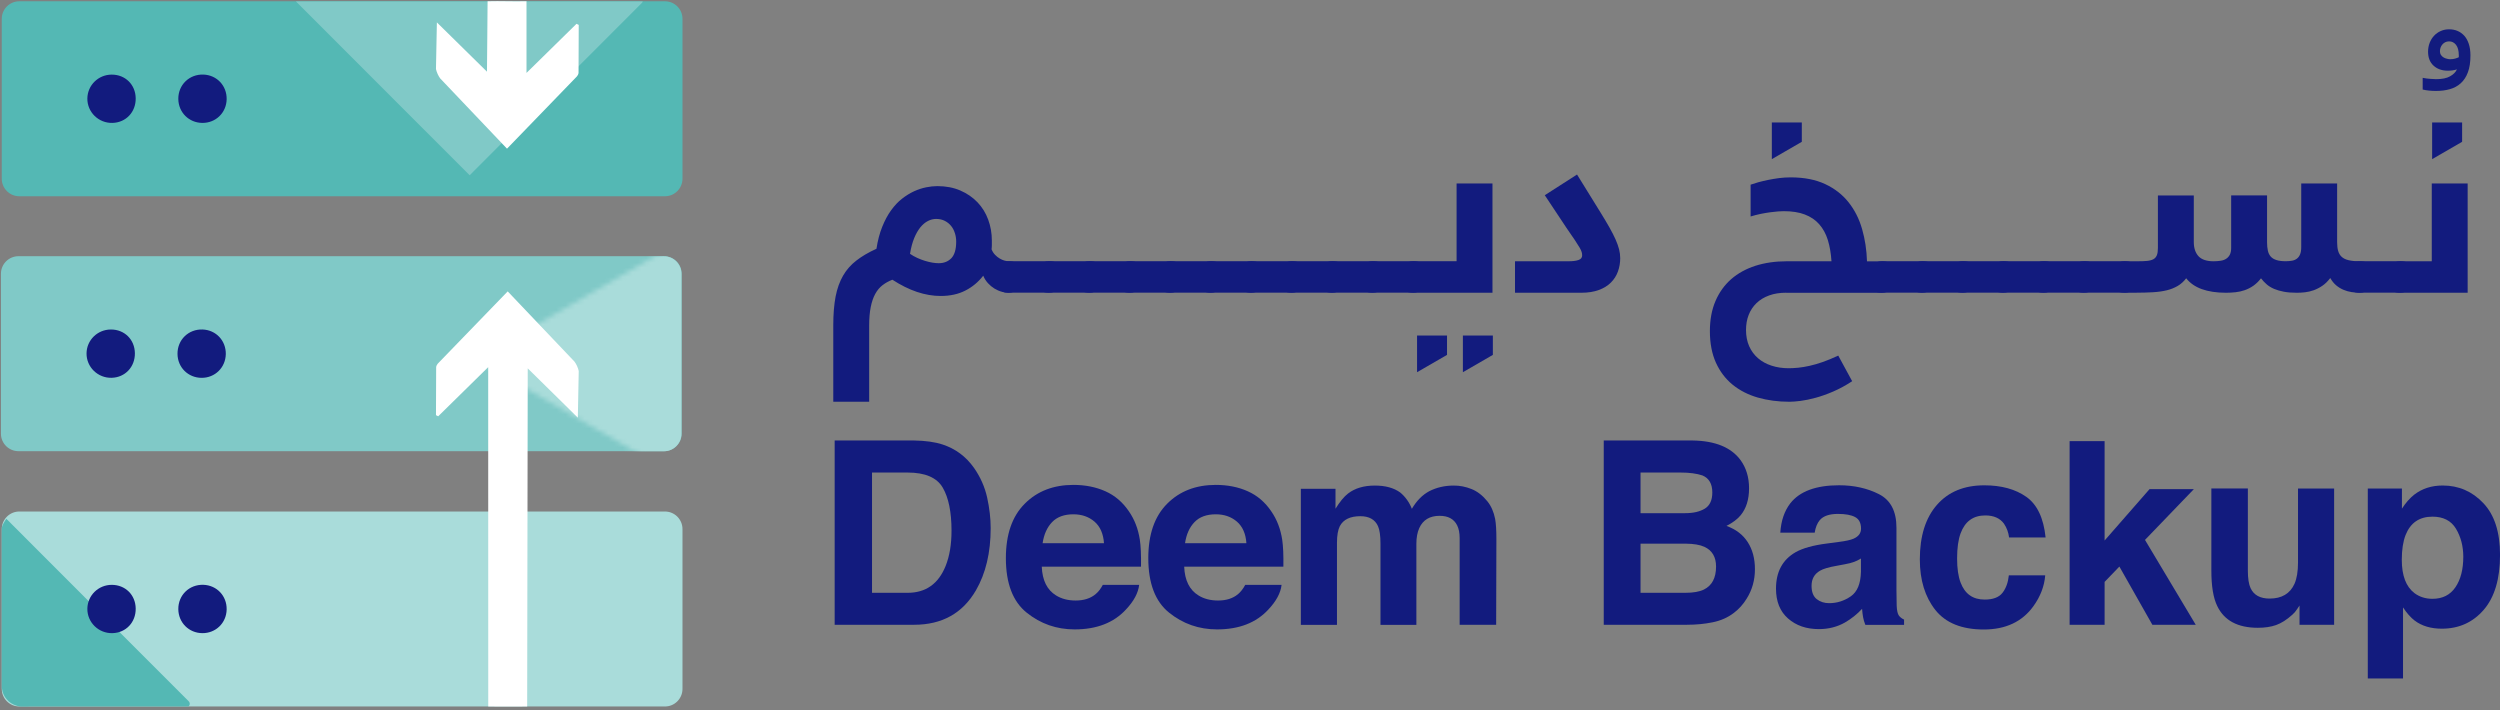
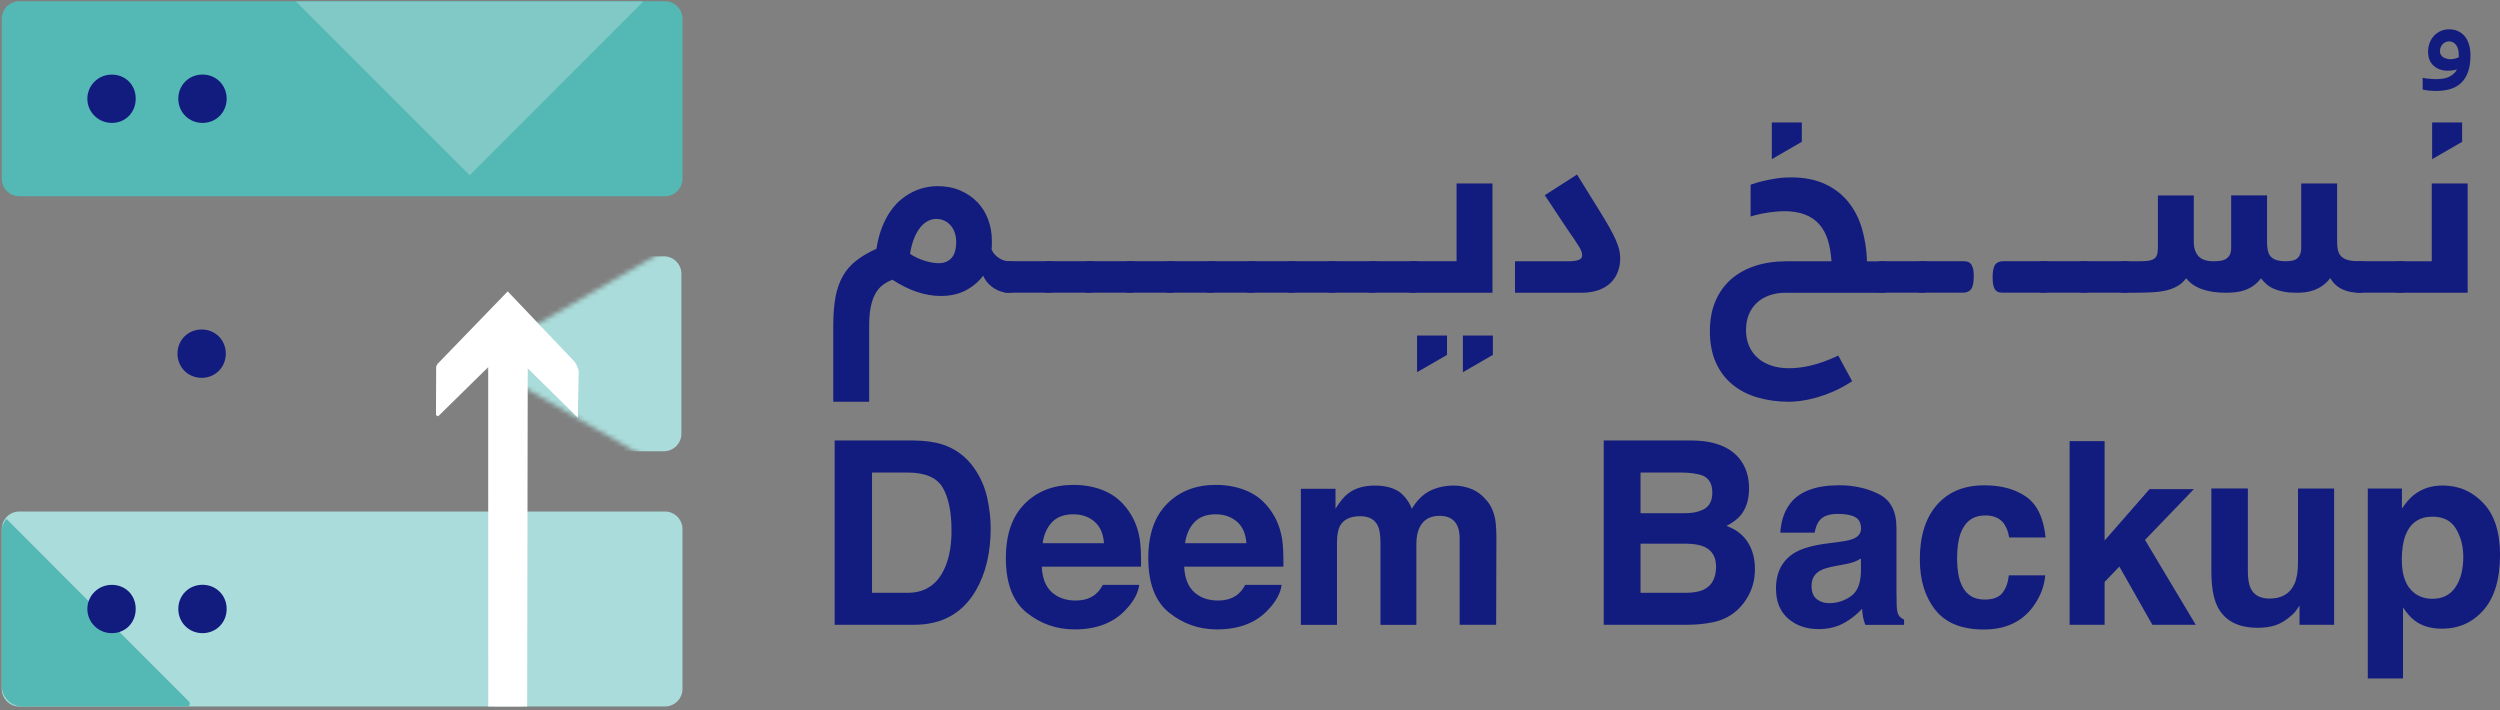
<svg xmlns="http://www.w3.org/2000/svg" viewBox="0 0 528 150" fill="none">
  <rect x="0" y="0" width="528" height="150" fill="#808080" stroke="none" />
  <path d="M209.418 52.649C209.598 53.109 209.848 53.499 210.158 53.819C210.468 54.139 210.798 54.399 211.138 54.599C211.478 54.799 211.818 54.949 212.158 55.039C212.498 55.129 212.788 55.179 213.018 55.179C213.328 55.179 213.628 55.209 213.898 55.259C214.178 55.319 214.408 55.449 214.618 55.659C214.818 55.869 214.978 56.189 215.098 56.609C215.218 57.029 215.278 57.609 215.278 58.339C215.278 59.659 215.098 60.569 214.738 61.069C214.378 61.569 213.808 61.829 213.018 61.829C212.558 61.829 212.068 61.759 211.548 61.609C211.028 61.469 210.518 61.239 210.018 60.939C209.528 60.639 209.068 60.259 208.658 59.809C208.248 59.359 207.908 58.829 207.658 58.229C206.618 59.569 205.358 60.619 203.878 61.369C202.398 62.129 200.668 62.509 198.668 62.509C195.388 62.509 191.998 61.369 188.478 59.079C187.708 59.369 187.018 59.749 186.408 60.219C185.788 60.689 185.278 61.299 184.858 62.059C184.438 62.819 184.118 63.749 183.898 64.849C183.678 65.949 183.568 67.269 183.568 68.809V84.849H175.988V68.689C175.988 66.349 176.158 64.329 176.478 62.629C176.808 60.939 177.338 59.469 178.058 58.219C178.778 56.969 179.728 55.899 180.888 55.009C182.048 54.109 183.458 53.289 185.108 52.539C185.378 50.779 185.788 49.229 186.328 47.899C186.868 46.559 187.488 45.399 188.198 44.419C188.908 43.439 189.668 42.619 190.508 41.969C191.338 41.319 192.188 40.799 193.048 40.399C193.908 40.009 194.758 39.729 195.608 39.559C196.448 39.389 197.238 39.309 197.968 39.309C199.778 39.309 201.398 39.619 202.828 40.239C204.258 40.859 205.468 41.699 206.458 42.739C207.448 43.779 208.198 44.999 208.708 46.389C209.218 47.779 209.478 49.249 209.478 50.789V51.719C209.478 52.049 209.458 52.359 209.418 52.649ZM201.948 51.029C201.948 50.409 201.858 49.809 201.668 49.229C201.488 48.649 201.218 48.139 200.858 47.699C200.498 47.259 200.058 46.909 199.528 46.639C198.998 46.369 198.388 46.239 197.718 46.239C197.128 46.239 196.558 46.379 195.988 46.669C195.418 46.959 194.888 47.399 194.398 47.989C193.908 48.589 193.468 49.349 193.078 50.289C192.698 51.219 192.398 52.329 192.198 53.609C192.678 53.939 193.188 54.229 193.738 54.479C194.288 54.729 194.828 54.929 195.378 55.099C195.918 55.259 196.438 55.389 196.928 55.469C197.418 55.549 197.858 55.589 198.248 55.589C199.348 55.589 200.238 55.239 200.928 54.529C201.598 53.829 201.948 52.659 201.948 51.029Z" fill="#121B7E" />
  <path d="M213.02 61.818C212.71 61.818 212.42 61.788 212.14 61.738C211.87 61.688 211.63 61.548 211.43 61.338C211.23 61.128 211.07 60.808 210.95 60.378C210.83 59.948 210.77 59.358 210.77 58.608C210.77 57.288 210.95 56.388 211.31 55.898C211.67 55.418 212.24 55.168 213.03 55.168H221.57C221.88 55.168 222.17 55.198 222.45 55.248C222.72 55.298 222.97 55.438 223.18 55.648C223.39 55.858 223.56 56.178 223.69 56.598C223.82 57.018 223.88 57.598 223.88 58.328C223.88 59.648 223.7 60.558 223.33 61.058C222.96 61.558 222.38 61.818 221.57 61.818H213.02Z" fill="#121B7E" />
  <path d="M221.559 61.818C221.249 61.818 220.959 61.788 220.679 61.738C220.409 61.688 220.169 61.548 219.969 61.338C219.769 61.128 219.609 60.808 219.489 60.378C219.369 59.948 219.309 59.358 219.309 58.608C219.309 57.288 219.489 56.388 219.849 55.898C220.209 55.418 220.779 55.168 221.569 55.168H230.109C230.419 55.168 230.709 55.198 230.989 55.248C231.259 55.298 231.509 55.438 231.719 55.648C231.929 55.858 232.099 56.178 232.229 56.598C232.359 57.018 232.419 57.598 232.419 58.328C232.419 59.648 232.239 60.558 231.869 61.058C231.499 61.558 230.919 61.818 230.109 61.818H221.559Z" fill="#121B7E" />
  <path d="M230.112 61.818C229.802 61.818 229.502 61.788 229.232 61.738C228.952 61.688 228.722 61.548 228.512 61.338C228.312 61.128 228.152 60.808 228.032 60.378C227.912 59.948 227.852 59.358 227.852 58.608C227.852 57.288 228.032 56.388 228.382 55.898C228.742 55.418 229.312 55.168 230.102 55.168H238.642C238.952 55.168 239.242 55.198 239.522 55.248C239.792 55.298 240.042 55.438 240.252 55.648C240.462 55.858 240.632 56.178 240.762 56.598C240.892 57.018 240.952 57.598 240.952 58.328C240.952 59.648 240.772 60.558 240.402 61.058C240.032 61.558 239.452 61.818 238.642 61.818H230.112Z" fill="#121B7E" />
  <path d="M238.651 61.818C238.341 61.818 238.041 61.788 237.771 61.738C237.491 61.688 237.261 61.548 237.051 61.338C236.851 61.128 236.691 60.808 236.571 60.378C236.451 59.948 236.391 59.358 236.391 58.608C236.391 57.288 236.571 56.388 236.931 55.898C237.291 55.418 237.861 55.168 238.651 55.168H247.191C247.501 55.168 247.791 55.198 248.071 55.248C248.341 55.298 248.591 55.438 248.801 55.648C249.011 55.858 249.181 56.178 249.311 56.598C249.441 57.018 249.501 57.598 249.501 58.328C249.501 59.648 249.321 60.558 248.951 61.058C248.581 61.558 248.001 61.818 247.191 61.818H238.651Z" fill="#121B7E" />
  <path d="M247.19 61.818C246.88 61.818 246.58 61.788 246.31 61.738C246.03 61.688 245.8 61.548 245.59 61.338C245.39 61.128 245.23 60.808 245.11 60.378C244.99 59.948 244.93 59.358 244.93 58.608C244.93 57.288 245.11 56.388 245.46 55.898C245.82 55.418 246.39 55.168 247.18 55.168H255.72C256.03 55.168 256.32 55.198 256.6 55.248C256.87 55.298 257.12 55.438 257.33 55.648C257.54 55.858 257.71 56.178 257.84 56.598C257.97 57.018 258.03 57.598 258.03 58.328C258.03 59.648 257.85 60.558 257.48 61.058C257.11 61.558 256.53 61.818 255.72 61.818H247.19Z" fill="#121B7E" />
  <path d="M255.74 61.818C255.43 61.818 255.13 61.788 254.86 61.738C254.58 61.688 254.35 61.548 254.14 61.338C253.94 61.128 253.78 60.808 253.66 60.378C253.54 59.948 253.48 59.358 253.48 58.608C253.48 57.288 253.66 56.388 254.02 55.898C254.38 55.418 254.95 55.168 255.74 55.168H264.28C264.59 55.168 264.88 55.198 265.16 55.248C265.43 55.298 265.68 55.438 265.89 55.648C266.1 55.858 266.27 56.178 266.4 56.598C266.53 57.018 266.59 57.598 266.59 58.328C266.59 59.648 266.41 60.558 266.04 61.058C265.67 61.558 265.09 61.818 264.28 61.818H255.74Z" fill="#121B7E" />
  <path d="M264.28 61.818C263.97 61.818 263.67 61.788 263.4 61.738C263.12 61.688 262.89 61.548 262.68 61.338C262.48 61.128 262.32 60.808 262.2 60.378C262.08 59.948 262.02 59.358 262.02 58.608C262.02 57.288 262.2 56.388 262.56 55.898C262.92 55.418 263.49 55.168 264.28 55.168H272.82C273.13 55.168 273.42 55.198 273.7 55.248C273.97 55.298 274.22 55.438 274.43 55.648C274.64 55.858 274.81 56.178 274.94 56.598C275.07 57.018 275.13 57.598 275.13 58.328C275.13 59.648 274.95 60.558 274.58 61.058C274.21 61.558 273.63 61.818 272.82 61.818H264.28Z" fill="#121B7E" />
  <path d="M272.83 61.818C272.52 61.818 272.22 61.788 271.95 61.738C271.67 61.688 271.44 61.548 271.23 61.338C271.03 61.128 270.87 60.808 270.75 60.378C270.63 59.948 270.57 59.358 270.57 58.608C270.57 57.288 270.75 56.388 271.11 55.898C271.47 55.418 272.04 55.168 272.83 55.168H281.37C281.68 55.168 281.97 55.198 282.25 55.248C282.52 55.298 282.77 55.438 282.98 55.648C283.19 55.858 283.36 56.178 283.49 56.598C283.62 57.018 283.68 57.598 283.68 58.328C283.68 59.648 283.5 60.558 283.13 61.058C282.76 61.558 282.18 61.818 281.37 61.818H272.83Z" fill="#121B7E" />
  <path d="M281.369 61.818C281.059 61.818 280.759 61.788 280.489 61.738C280.209 61.688 279.979 61.548 279.769 61.338C279.569 61.128 279.409 60.808 279.289 60.378C279.169 59.948 279.109 59.358 279.109 58.608C279.109 57.288 279.289 56.388 279.649 55.898C280.009 55.418 280.579 55.168 281.369 55.168H289.909C290.219 55.168 290.509 55.198 290.789 55.248C291.059 55.298 291.309 55.438 291.519 55.648C291.729 55.858 291.899 56.178 292.029 56.598C292.159 57.018 292.219 57.598 292.219 58.328C292.219 59.648 292.039 60.558 291.669 61.058C291.299 61.558 290.719 61.818 289.909 61.818H281.369Z" fill="#121B7E" />
  <path d="M289.91 61.818C289.6 61.818 289.31 61.788 289.03 61.738C288.76 61.688 288.52 61.548 288.32 61.338C288.12 61.128 287.96 60.808 287.84 60.378C287.72 59.948 287.66 59.358 287.66 58.608C287.66 57.288 287.84 56.388 288.19 55.898C288.55 55.418 289.12 55.168 289.91 55.168H298.45C298.76 55.168 299.05 55.198 299.33 55.248C299.61 55.298 299.85 55.438 300.06 55.648C300.27 55.858 300.44 56.178 300.57 56.598C300.7 57.018 300.76 57.598 300.76 58.328C300.76 59.648 300.58 60.558 300.21 61.058C299.84 61.558 299.26 61.818 298.45 61.818H289.91Z" fill="#121B7E" />
  <path d="M298.461 61.82C298.151 61.82 297.861 61.79 297.581 61.74C297.311 61.69 297.071 61.55 296.871 61.34C296.671 61.13 296.511 60.81 296.391 60.38C296.271 59.95 296.211 59.36 296.211 58.61C296.211 57.29 296.391 56.39 296.741 55.9C297.101 55.42 297.671 55.17 298.461 55.17H307.631V38.75H315.211V61.83H298.461V61.82Z" fill="#121B7E" />
  <path d="M342.189 54.519C342.189 55.509 342.029 56.449 341.709 57.339C341.389 58.229 340.889 59.009 340.229 59.669C339.559 60.339 338.709 60.869 337.669 61.249C336.629 61.629 335.399 61.829 333.979 61.829H319.969V55.179H331.289C332.189 55.179 332.889 55.089 333.389 54.909C333.889 54.729 334.149 54.409 334.149 53.949C334.149 53.709 334.119 53.469 334.049 53.239C333.989 52.999 333.839 52.689 333.609 52.289C333.379 51.899 333.049 51.369 332.609 50.709C332.169 50.049 331.569 49.179 330.819 48.099L326.259 41.229L333.069 36.859L338.119 45.019C338.799 46.119 339.389 47.119 339.909 48.029C340.419 48.939 340.849 49.769 341.189 50.529C341.529 51.289 341.779 51.999 341.949 52.649C342.109 53.289 342.189 53.909 342.189 54.519Z" fill="#121B7E" />
  <path d="M377.269 61.821C375.889 61.821 374.679 62.011 373.629 62.401C372.579 62.781 371.689 63.321 370.969 64.021C370.249 64.721 369.699 65.541 369.319 66.511C368.939 67.471 368.759 68.541 368.759 69.711C368.759 70.991 368.989 72.131 369.429 73.131C369.879 74.131 370.499 74.971 371.299 75.661C372.099 76.351 373.049 76.871 374.159 77.231C375.269 77.591 376.469 77.771 377.769 77.771C378.389 77.771 379.069 77.731 379.799 77.661C380.529 77.591 381.329 77.451 382.189 77.261C383.049 77.071 383.979 76.801 384.979 76.451C385.979 76.101 387.059 75.651 388.239 75.101L391.179 80.511C389.839 81.391 388.519 82.111 387.199 82.681C385.879 83.251 384.639 83.691 383.459 84.011C382.289 84.331 381.229 84.551 380.269 84.671C379.319 84.791 378.539 84.851 377.939 84.851C375.519 84.851 373.289 84.551 371.239 83.961C369.189 83.371 367.409 82.451 365.909 81.231C364.409 80.001 363.239 78.451 362.389 76.571C361.549 74.691 361.129 72.481 361.129 69.941C361.129 67.541 361.519 65.421 362.309 63.581C363.099 61.741 364.209 60.201 365.629 58.951C367.059 57.711 368.769 56.771 370.749 56.131C372.739 55.501 374.929 55.181 377.329 55.181H386.809C386.699 53.481 386.439 51.971 386.029 50.661C385.619 49.351 385.009 48.251 384.209 47.351C383.419 46.451 382.399 45.771 381.179 45.301C379.949 44.831 378.479 44.601 376.749 44.601C376.459 44.601 376.059 44.621 375.559 44.651C375.049 44.691 374.489 44.751 373.869 44.831C373.249 44.911 372.579 45.031 371.869 45.171C371.149 45.321 370.439 45.501 369.729 45.721V39.001C370.189 38.841 370.729 38.671 371.359 38.491C371.989 38.321 372.679 38.151 373.419 38.001C374.159 37.851 374.939 37.721 375.759 37.611C376.569 37.511 377.379 37.461 378.189 37.461C381.049 37.461 383.479 37.941 385.499 38.891C387.519 39.841 389.159 41.131 390.439 42.751C391.719 44.371 392.669 46.251 393.279 48.401C393.889 50.541 394.239 52.801 394.309 55.191H397.469C397.779 55.191 398.069 55.221 398.329 55.271C398.589 55.321 398.829 55.461 399.029 55.671C399.229 55.881 399.389 56.201 399.509 56.621C399.629 57.041 399.689 57.621 399.689 58.351C399.689 59.671 399.519 60.581 399.169 61.081C398.819 61.581 398.259 61.841 397.469 61.841H377.269V61.821Z" fill="#121B7E" />
  <path d="M397.459 61.818C397.149 61.818 396.849 61.788 396.579 61.738C396.299 61.688 396.069 61.548 395.859 61.338C395.659 61.128 395.499 60.808 395.379 60.378C395.259 59.948 395.199 59.358 395.199 58.608C395.199 57.288 395.379 56.388 395.739 55.898C396.099 55.418 396.669 55.168 397.459 55.168H405.999C406.309 55.168 406.599 55.198 406.879 55.248C407.149 55.298 407.399 55.438 407.609 55.648C407.819 55.858 407.989 56.178 408.119 56.598C408.249 57.018 408.309 57.598 408.309 58.328C408.309 59.648 408.129 60.558 407.759 61.058C407.389 61.558 406.809 61.818 405.999 61.818H397.459Z" fill="#121B7E" />
  <path d="M406.01 61.818C405.7 61.818 405.4 61.788 405.13 61.738C404.85 61.688 404.62 61.548 404.41 61.338C404.21 61.128 404.05 60.808 403.93 60.378C403.81 59.948 403.75 59.358 403.75 58.608C403.75 57.288 403.93 56.388 404.29 55.898C404.65 55.418 405.22 55.168 406.01 55.168H414.55C414.86 55.168 415.15 55.198 415.43 55.248C415.7 55.298 415.95 55.438 416.16 55.648C416.37 55.858 416.54 56.178 416.67 56.598C416.8 57.018 416.86 57.598 416.86 58.328C416.86 59.648 416.68 60.558 416.31 61.058C415.94 61.558 415.36 61.818 414.55 61.818H406.01Z" fill="#121B7E" />
-   <path d="M414.549 61.818C414.239 61.818 413.939 61.788 413.669 61.738C413.389 61.688 413.159 61.548 412.949 61.338C412.749 61.128 412.589 60.808 412.469 60.378C412.349 59.948 412.289 59.358 412.289 58.608C412.289 57.288 412.469 56.388 412.829 55.898C413.189 55.418 413.759 55.168 414.549 55.168H423.089C423.399 55.168 423.689 55.198 423.969 55.248C424.239 55.298 424.489 55.438 424.699 55.648C424.909 55.858 425.079 56.178 425.209 56.598C425.339 57.018 425.399 57.598 425.399 58.328C425.399 59.648 425.219 60.558 424.849 61.058C424.479 61.558 423.899 61.818 423.089 61.818H414.549Z" fill="#121B7E" />
  <path d="M423.1 61.818C422.79 61.818 422.5 61.788 422.22 61.738C421.94 61.688 421.71 61.548 421.5 61.338C421.3 61.128 421.14 60.808 421.02 60.378C420.9 59.948 420.84 59.358 420.84 58.608C420.84 57.288 421.02 56.388 421.38 55.898C421.74 55.418 422.31 55.168 423.1 55.168H431.64C431.95 55.168 432.24 55.198 432.52 55.248C432.79 55.298 433.04 55.438 433.25 55.648C433.46 55.858 433.63 56.178 433.76 56.598C433.89 57.018 433.95 57.598 433.95 58.328C433.95 59.648 433.77 60.558 433.4 61.058C433.03 61.558 432.45 61.818 431.64 61.818H423.1Z" fill="#121B7E" />
  <path d="M431.639 61.818C431.329 61.818 431.029 61.788 430.759 61.738C430.479 61.688 430.249 61.548 430.039 61.338C429.839 61.128 429.679 60.808 429.559 60.378C429.439 59.948 429.379 59.358 429.379 58.608C429.379 57.288 429.559 56.388 429.909 55.898C430.269 55.418 430.839 55.168 431.629 55.168H440.169C440.479 55.168 440.769 55.198 441.049 55.248C441.319 55.298 441.569 55.438 441.779 55.648C441.989 55.858 442.159 56.178 442.289 56.598C442.419 57.018 442.479 57.598 442.479 58.328C442.479 59.648 442.299 60.558 441.929 61.058C441.559 61.558 440.979 61.818 440.169 61.818H431.639Z" fill="#121B7E" />
  <path d="M440.178 61.818C439.868 61.818 439.568 61.788 439.298 61.738C439.018 61.688 438.788 61.548 438.578 61.338C438.378 61.128 438.218 60.808 438.098 60.378C437.978 59.948 437.918 59.358 437.918 58.608C437.918 57.288 438.098 56.388 438.458 55.898C438.818 55.418 439.388 55.168 440.178 55.168H448.718C449.028 55.168 449.318 55.198 449.598 55.248C449.868 55.298 450.118 55.438 450.328 55.648C450.538 55.858 450.708 56.178 450.838 56.598C450.968 57.018 451.028 57.598 451.028 58.328C451.028 59.648 450.848 60.558 450.478 61.058C450.108 61.558 449.528 61.818 448.718 61.818H440.178Z" fill="#121B7E" />
  <path d="M461.721 58.77C461.211 59.45 460.611 59.99 459.931 60.39C459.251 60.79 458.481 61.1 457.621 61.31C456.761 61.52 455.791 61.66 454.721 61.72C453.651 61.78 452.471 61.82 451.191 61.82H448.721C448.411 61.82 448.121 61.79 447.841 61.74C447.561 61.69 447.331 61.55 447.121 61.34C446.921 61.13 446.761 60.81 446.641 60.38C446.521 59.95 446.461 59.36 446.461 58.61C446.461 57.29 446.641 56.39 447.001 55.91C447.361 55.42 447.931 55.18 448.721 55.18H451.301C452.141 55.18 452.851 55.16 453.411 55.11C453.981 55.06 454.431 54.94 454.791 54.75C455.141 54.56 455.381 54.27 455.531 53.9C455.681 53.52 455.751 53.02 455.751 52.38V41.28H463.331V51.14C463.331 52.39 463.661 53.37 464.301 54.09C464.951 54.81 466.021 55.18 467.501 55.18C468.051 55.18 468.551 55.14 469.011 55.07C469.471 55 469.861 54.86 470.181 54.64C470.501 54.43 470.751 54.15 470.941 53.79C471.121 53.43 471.221 52.96 471.221 52.37V41.27H478.801V51.13C478.801 51.83 478.861 52.43 478.971 52.93C479.081 53.43 479.281 53.85 479.571 54.18C479.861 54.51 480.271 54.76 480.781 54.92C481.291 55.09 481.951 55.17 482.761 55.17C483.241 55.17 483.681 55.13 484.081 55.06C484.481 54.99 484.821 54.84 485.111 54.62C485.401 54.4 485.621 54.1 485.781 53.71C485.941 53.32 486.021 52.82 486.021 52.2V38.75H493.601V51.14C493.601 51.87 493.671 52.5 493.821 53.01C493.971 53.52 494.221 53.94 494.581 54.26C494.941 54.58 495.431 54.82 496.051 54.96C496.671 55.11 497.451 55.18 498.381 55.18C498.671 55.18 498.961 55.21 499.231 55.26C499.511 55.31 499.741 55.45 499.951 55.66C500.151 55.87 500.311 56.19 500.441 56.61C500.571 57.03 500.631 57.61 500.631 58.34C500.631 59.66 500.451 60.57 500.081 61.07C499.721 61.57 499.151 61.83 498.381 61.83C497.811 61.83 497.231 61.78 496.651 61.69C496.061 61.6 495.501 61.44 494.951 61.21C494.401 60.98 493.881 60.67 493.401 60.26C492.921 59.86 492.501 59.34 492.151 58.72C491.621 59.42 491.061 59.97 490.461 60.37C489.871 60.77 489.261 61.08 488.651 61.3C488.041 61.52 487.421 61.66 486.811 61.73C486.201 61.8 485.621 61.83 485.071 61.83C484.031 61.83 483.121 61.76 482.341 61.61C481.561 61.46 480.871 61.26 480.281 61.01C479.681 60.75 479.171 60.44 478.731 60.06C478.291 59.68 477.891 59.26 477.521 58.78C477.031 59.42 476.491 59.94 475.911 60.35C475.331 60.75 474.731 61.06 474.101 61.28C473.471 61.5 472.811 61.65 472.141 61.72C471.461 61.79 470.781 61.83 470.111 61.83C466.111 61.82 463.321 60.81 461.721 58.77Z" fill="#121B7E" />
  <path d="M498.401 61.818C498.091 61.818 497.791 61.788 497.521 61.738C497.241 61.688 497.011 61.548 496.801 61.338C496.601 61.128 496.441 60.808 496.321 60.378C496.201 59.948 496.141 59.358 496.141 58.608C496.141 57.288 496.321 56.388 496.681 55.898C497.041 55.418 497.611 55.168 498.401 55.168H506.941C507.251 55.168 507.541 55.198 507.821 55.248C508.091 55.298 508.341 55.438 508.551 55.648C508.761 55.858 508.931 56.178 509.061 56.598C509.191 57.018 509.251 57.598 509.251 58.328C509.251 59.648 509.071 60.558 508.701 61.058C508.331 61.558 507.751 61.818 506.941 61.818H498.401Z" fill="#121B7E" />
  <path d="M514.518 16.718C515.778 16.718 516.768 16.517 517.468 16.108C518.178 15.707 518.658 15.217 518.908 14.648C518.648 14.738 518.358 14.807 518.028 14.857C517.698 14.908 517.348 14.928 516.988 14.928C515.748 14.928 514.738 14.578 513.968 13.867C513.198 13.168 512.808 12.178 512.808 10.918C512.808 10.238 512.928 9.617 513.148 9.037C513.378 8.457 513.688 7.957 514.088 7.537C514.478 7.117 514.948 6.787 515.488 6.548C516.028 6.308 516.618 6.188 517.258 6.188C517.878 6.188 518.458 6.298 518.998 6.518C519.538 6.737 520.018 7.077 520.428 7.518C520.838 7.968 521.168 8.537 521.398 9.238C521.638 9.938 521.758 10.758 521.758 11.707C521.758 13.137 521.578 14.328 521.218 15.277C520.868 16.227 520.358 16.997 519.708 17.587C519.058 18.177 518.288 18.587 517.398 18.837C516.508 19.087 515.548 19.207 514.498 19.207C514.018 19.207 513.538 19.188 513.038 19.137C512.548 19.087 512.088 19.017 511.668 18.907V16.438C512.198 16.547 512.738 16.617 513.288 16.657C513.858 16.698 514.258 16.718 514.518 16.718ZM517.488 12.508C517.908 12.508 518.268 12.457 518.558 12.367C518.848 12.277 519.098 12.188 519.298 12.088V11.707C519.298 10.717 519.108 9.977 518.718 9.477C518.328 8.988 517.848 8.738 517.258 8.738C516.928 8.738 516.648 8.807 516.408 8.928C516.168 9.057 515.968 9.217 515.808 9.418C515.638 9.617 515.518 9.838 515.438 10.078C515.358 10.318 515.318 10.557 515.318 10.787C515.318 11.137 515.398 11.418 515.548 11.637C515.708 11.857 515.898 12.027 516.128 12.158C516.358 12.287 516.598 12.367 516.838 12.418C517.088 12.488 517.298 12.508 517.488 12.508Z" fill="#121B7E" />
  <path d="M513.59 55.18V38.75H521.17V61.83H506.94C506.63 61.83 506.33 61.8 506.06 61.75C505.78 61.7 505.55 61.56 505.34 61.35C505.14 61.14 504.98 60.82 504.86 60.39C504.74 59.96 504.68 59.37 504.68 58.62C504.68 57.3 504.86 56.4 505.22 55.91C505.58 55.42 506.15 55.18 506.94 55.18H513.59Z" fill="#121B7E" />
  <path d="M199.081 93.881C201.811 94.781 204.021 96.421 205.711 98.821C207.071 100.761 207.991 102.851 208.491 105.101C208.981 107.351 209.231 109.501 209.231 111.541C209.231 116.711 208.191 121.101 206.111 124.691C203.291 129.531 198.941 131.951 193.061 131.951H176.281V93.031H193.061C195.471 93.071 197.471 93.351 199.081 93.881ZM184.171 99.801V125.201H191.681C195.521 125.201 198.201 123.311 199.721 119.521C200.551 117.441 200.961 114.971 200.961 112.101C200.961 108.141 200.341 105.101 199.101 102.981C197.861 100.861 195.381 99.801 191.681 99.801H184.171Z" fill="#121B7E" />
  <path d="M233.471 103.76C235.481 104.66 237.131 106.08 238.441 108.02C239.621 109.73 240.381 111.71 240.731 113.97C240.931 115.29 241.021 117.2 240.981 119.68H220.021C220.141 122.57 221.141 124.59 223.031 125.75C224.181 126.47 225.571 126.83 227.181 126.83C228.891 126.83 230.291 126.39 231.361 125.51C231.951 125.03 232.461 124.37 232.911 123.53H240.591C240.391 125.24 239.461 126.97 237.801 128.73C235.221 131.53 231.611 132.93 226.971 132.93C223.141 132.93 219.761 131.75 216.831 129.39C213.901 127.03 212.441 123.19 212.441 117.87C212.441 112.88 213.761 109.06 216.411 106.4C219.051 103.74 222.481 102.41 226.701 102.41C229.211 102.41 231.461 102.86 233.471 103.76ZM222.211 110.26C221.151 111.36 220.481 112.84 220.201 114.72H233.161C233.021 112.72 232.361 111.21 231.161 110.17C229.961 109.14 228.471 108.62 226.701 108.62C224.771 108.62 223.281 109.16 222.211 110.26Z" fill="#121B7E" />
  <path d="M263.54 103.76C265.55 104.66 267.21 106.08 268.51 108.02C269.69 109.73 270.45 111.71 270.8 113.97C271 115.29 271.09 117.2 271.05 119.68H250.1C250.22 122.57 251.22 124.59 253.11 125.75C254.26 126.47 255.64 126.83 257.26 126.83C258.98 126.83 260.37 126.39 261.44 125.51C262.02 125.03 262.54 124.37 262.99 123.53H270.67C270.47 125.24 269.54 126.97 267.88 128.73C265.3 131.53 261.69 132.93 257.05 132.93C253.22 132.93 249.84 131.75 246.91 129.39C243.98 127.03 242.52 123.19 242.52 117.87C242.52 112.88 243.84 109.06 246.49 106.4C249.13 103.74 252.56 102.41 256.78 102.41C259.28 102.41 261.54 102.86 263.54 103.76ZM252.29 110.26C251.22 111.36 250.56 112.84 250.28 114.72H263.24C263.1 112.72 262.44 111.21 261.24 110.17C260.04 109.14 258.55 108.62 256.78 108.62C254.85 108.62 253.35 109.16 252.29 110.26Z" fill="#121B7E" />
  <path d="M310.778 103.281C312.008 103.771 313.128 104.641 314.128 105.871C314.938 106.871 315.478 108.111 315.768 109.571C315.948 110.541 316.038 111.961 316.038 113.821L315.988 131.961H308.278V113.641C308.278 112.551 308.098 111.651 307.748 110.951C307.078 109.611 305.848 108.941 304.048 108.941C301.968 108.941 300.538 109.801 299.748 111.531C299.338 112.451 299.138 113.551 299.138 114.831V131.971H291.558V114.831C291.558 113.121 291.378 111.881 291.028 111.111C290.398 109.721 289.148 109.021 287.308 109.021C285.158 109.021 283.718 109.721 282.978 111.111C282.578 111.901 282.368 113.081 282.368 114.651V131.971H274.738V103.241H282.058V107.441C282.988 105.941 283.868 104.881 284.698 104.241C286.158 103.111 288.048 102.551 290.378 102.551C292.578 102.551 294.358 103.031 295.708 104.001C296.798 104.901 297.628 106.051 298.188 107.461C299.178 105.771 300.398 104.531 301.858 103.741C303.408 102.951 305.128 102.551 307.038 102.551C308.298 102.541 309.538 102.791 310.778 103.281Z" fill="#121B7E" />
  <path d="M367.611 97.181C368.801 98.831 369.401 100.811 369.401 103.121C369.401 105.501 368.801 107.411 367.601 108.851C366.931 109.661 365.941 110.401 364.631 111.071C366.621 111.791 368.111 112.931 369.121 114.501C370.131 116.071 370.641 117.971 370.641 120.201C370.641 122.511 370.061 124.571 368.911 126.411C368.171 127.631 367.251 128.651 366.151 129.471C364.911 130.421 363.441 131.071 361.751 131.421C360.061 131.771 358.231 131.951 356.251 131.951H338.711V93.031H357.521C362.271 93.111 365.631 94.491 367.611 97.181ZM346.481 99.801V108.381H355.941C357.631 108.381 359.001 108.061 360.061 107.421C361.111 106.781 361.641 105.641 361.641 104.001C361.641 102.191 360.941 100.991 359.551 100.411C358.351 100.011 356.811 99.801 354.951 99.801H346.481ZM346.481 114.821V125.201H355.931C357.621 125.201 358.931 124.971 359.871 124.511C361.581 123.661 362.431 122.051 362.431 119.651C362.431 117.631 361.601 116.231 359.951 115.481C359.031 115.061 357.731 114.841 356.061 114.821H346.481Z" fill="#121B7E" />
  <path d="M388.42 114.448C389.82 114.268 390.82 114.048 391.43 113.788C392.51 113.328 393.05 112.618 393.05 111.648C393.05 110.468 392.64 109.658 391.81 109.208C390.98 108.758 389.76 108.538 388.16 108.538C386.36 108.538 385.08 108.978 384.33 109.858C383.79 110.508 383.44 111.388 383.26 112.498H376C376.16 109.978 376.87 107.908 378.12 106.288C380.12 103.758 383.55 102.488 388.41 102.488C391.57 102.488 394.38 103.118 396.84 104.368C399.3 105.618 400.53 107.978 400.53 111.448V124.648C400.53 125.568 400.55 126.668 400.58 127.978C400.63 128.968 400.78 129.628 401.03 129.988C401.28 130.338 401.65 130.628 402.14 130.858V131.968H393.96C393.73 131.388 393.57 130.838 393.48 130.328C393.39 129.818 393.32 129.238 393.27 128.588C392.22 129.718 391.02 130.678 389.66 131.468C388.03 132.398 386.19 132.868 384.14 132.868C381.52 132.868 379.35 132.128 377.65 130.638C375.94 129.148 375.09 127.038 375.09 124.318C375.09 120.778 376.47 118.218 379.21 116.638C380.72 115.778 382.94 115.158 385.86 114.788L388.42 114.448ZM393.03 117.958C392.55 118.258 392.06 118.498 391.57 118.678C391.08 118.858 390.41 119.038 389.55 119.188L387.84 119.508C386.23 119.788 385.08 120.128 384.38 120.538C383.19 121.228 382.6 122.288 382.6 123.738C382.6 125.018 382.96 125.948 383.68 126.528C384.4 127.098 385.28 127.388 386.32 127.388C387.97 127.388 389.48 126.908 390.87 125.958C392.26 125.008 392.97 123.278 393.03 120.758V117.958Z" fill="#121B7E" />
  <path d="M424.319 113.5C424.179 112.43 423.819 111.46 423.239 110.6C422.389 109.44 421.079 108.86 419.289 108.86C416.749 108.86 415.009 110.12 414.079 112.64C413.589 113.97 413.339 115.75 413.339 117.96C413.339 120.07 413.589 121.76 414.079 123.04C414.979 125.43 416.669 126.63 419.159 126.63C420.919 126.63 422.179 126.16 422.919 125.21C423.659 124.26 424.109 123.03 424.269 121.51H431.949C431.769 123.8 430.939 125.96 429.469 128.01C427.109 131.3 423.609 132.95 418.979 132.95C414.349 132.95 410.939 131.58 408.749 128.83C406.569 126.08 405.469 122.52 405.469 118.15C405.469 113.21 406.679 109.37 409.089 106.62C411.499 103.87 414.829 102.5 419.079 102.5C422.689 102.5 425.649 103.31 427.949 104.93C430.249 106.55 431.609 109.41 432.029 113.51H424.319V113.5Z" fill="#121B7E" />
  <path d="M437.102 93.168H444.492V114.158L453.982 103.308H463.342L453.022 114.028L463.742 131.958H454.582L447.612 119.658L444.492 122.898V131.958H437.102V93.168Z" fill="#121B7E" />
  <path d="M474.749 103.178V120.528C474.749 122.168 474.939 123.398 475.329 124.228C476.009 125.688 477.349 126.418 479.349 126.418C481.909 126.418 483.659 125.378 484.599 123.298C485.089 122.168 485.339 120.688 485.339 118.838V103.178H492.969V131.958H485.659V127.888C485.589 127.978 485.409 128.238 485.129 128.678C484.849 129.118 484.509 129.508 484.129 129.838C482.949 130.898 481.819 131.618 480.719 132.008C479.619 132.398 478.329 132.588 476.859 132.588C472.609 132.588 469.749 131.058 468.279 127.988C467.449 126.298 467.039 123.808 467.039 120.518V103.168H474.749V103.178Z" fill="#121B7E" />
  <path d="M524.488 106.269C526.838 108.749 528.008 112.399 528.008 117.199C528.008 122.269 526.858 126.129 524.568 128.789C522.278 131.449 519.318 132.779 515.708 132.779C513.408 132.779 511.488 132.209 509.968 131.059C509.138 130.429 508.318 129.499 507.518 128.289V143.289H500.078V103.179H507.288V107.429C508.098 106.179 508.968 105.189 509.888 104.469C511.568 103.179 513.568 102.539 515.898 102.539C519.268 102.539 522.138 103.779 524.488 106.269ZM518.708 111.679C517.688 109.969 516.028 109.119 513.738 109.119C510.978 109.119 509.088 110.409 508.058 112.999C507.528 114.369 507.258 116.119 507.258 118.229C507.258 121.579 508.158 123.929 509.948 125.279C511.018 126.069 512.278 126.469 513.738 126.469C515.858 126.469 517.468 125.659 518.578 124.039C519.688 122.419 520.248 120.259 520.248 117.569C520.238 115.349 519.728 113.389 518.708 111.679Z" fill="#121B7E" />
  <path d="M315.291 70.871H308.961V78.611L315.291 74.951V70.871Z" fill="#121B7E" />
  <path d="M305.611 70.871H299.281V78.611L305.611 74.951V70.871Z" fill="#121B7E" />
  <path d="M519.998 25.871H513.668V33.611L519.998 29.951V25.871Z" fill="#121B7E" />
  <path d="M380.541 25.871H374.211V33.611L380.541 29.951V25.871Z" fill="#121B7E" />
-   <path d="M3.909 95.289H140.259C142.309 95.289 143.969 93.629 143.969 91.579V57.819C143.969 55.769 142.309 54.109 140.259 54.109H3.909C1.859 54.109 0.199 55.769 0.199 57.819V91.579C0.189 93.629 1.849 95.289 3.909 95.289Z" fill="#80C9C7" />
-   <path d="M23.408 69.59C26.288 69.58 28.448 71.7 28.488 74.59C28.528 77.48 26.438 79.71 23.598 79.79C20.668 79.88 18.238 77.52 18.278 74.62C18.308 71.84 20.588 69.6 23.408 69.59Z" fill="#121B7E" />
  <path d="M42.559 79.799C39.719 79.779 37.509 77.579 37.489 74.739C37.459 71.769 39.809 69.489 42.779 69.589C45.619 69.689 47.739 71.939 47.689 74.799C47.629 77.639 45.399 79.819 42.559 79.799Z" fill="#121B7E" />
  <path d="M4.081 41.45H140.431C142.481 41.45 144.141 39.789 144.141 37.739V3.979C144.141 1.929 142.481 0.27 140.431 0.27H4.081C2.031 0.27 0.371 1.929 0.371 3.979V37.739C0.371 39.789 2.031 41.45 4.081 41.45Z" fill="#54B8B4" />
  <path d="M23.58 15.758C26.46 15.748 28.62 17.868 28.66 20.758C28.7 23.658 26.61 25.878 23.77 25.958C20.84 26.048 18.41 23.688 18.45 20.788C18.49 17.998 20.77 15.768 23.58 15.758Z" fill="#121B7E" />
  <path d="M42.74 25.959C39.9 25.939 37.69 23.739 37.66 20.899C37.63 17.929 39.98 15.649 42.96 15.749C45.8 15.849 47.92 18.099 47.87 20.959C47.81 23.809 45.58 25.979 42.74 25.959Z" fill="#121B7E" />
  <path d="M4.081 149.211H140.431C142.481 149.211 144.141 147.551 144.141 145.501V111.741C144.141 109.691 142.481 108.031 140.431 108.031H4.081C2.031 108.031 0.371 109.691 0.371 111.741V145.501C0.371 147.551 2.031 149.211 4.081 149.211Z" fill="#A9DCDA" />
  <path d="M62.52 0.321L97.39 35.211L99.2 37.021V37.011L135.61 0.571C135.69 0.491 135.7 0.391 135.75 0.301H62.52V0.321Z" fill="#80C9C7" />
  <path d="M6.031 149.198H39.771C39.961 149.068 40.081 148.858 40.081 148.628C40.081 148.458 40.021 148.278 39.881 148.138L34.041 142.298L18.901 127.148L17.861 126.108L1.351 109.578C1.311 109.628 1.281 109.658 1.251 109.708L1.241 109.718C1.211 109.768 1.181 109.808 1.151 109.848C1.001 110.058 0.871 110.278 0.761 110.498C0.701 110.598 0.641 110.718 0.601 110.818C0.581 110.868 0.551 110.908 0.531 110.958C0.471 111.128 0.431 111.308 0.371 111.478V144.808C0.371 145.118 0.401 145.558 0.541 146.068C0.681 146.558 0.931 147.108 1.361 147.628C2.521 149.038 4.141 149.198 4.421 149.218H5.951C5.961 149.218 5.991 149.198 6.031 149.198Z" fill="#54B8B4" />
  <path d="M0.34 144.809C0.34 145.119 0.38 145.559 0.51 146.069L0.34 144.809Z" fill="#54B8B4" />
  <path d="M23.58 123.52C26.46 123.51 28.62 125.63 28.66 128.52C28.7 131.42 26.61 133.64 23.77 133.72C20.84 133.81 18.41 131.45 18.45 128.55C18.49 125.76 20.77 123.53 23.58 123.52Z" fill="#121B7E" />
  <path d="M42.74 133.721C39.9 133.701 37.69 131.501 37.66 128.661C37.63 125.691 39.98 123.411 42.96 123.511C45.8 123.611 47.92 125.861 47.87 128.721C47.81 131.571 45.58 133.741 42.74 133.721Z" fill="#121B7E" />
  <mask id="mask0_3_289" style="mask-type:luminance" maskUnits="userSpaceOnUse" x="100" y="51" width="52" height="48">
    <path d="M126.141 61.158L100.531 75.948L126.141 90.738L140.401 98.968C140.721 98.978 141.031 98.948 141.341 98.918C142.351 98.578 143.371 98.248 144.361 97.858C144.511 97.788 144.671 97.718 144.821 97.648C145.081 97.528 145.331 97.408 145.581 97.258C145.691 97.198 145.791 97.118 145.891 97.058C146.051 96.928 146.211 96.788 146.361 96.658C147.081 96.008 147.811 95.368 148.581 94.778C148.691 94.618 148.801 94.468 148.901 94.308C149.641 93.188 150.311 92.018 150.901 90.808C151.141 90.318 151.371 89.828 151.591 89.338C151.591 89.328 151.591 89.318 151.591 89.318C151.601 89.068 151.591 88.828 151.581 88.588C151.571 88.288 151.671 88.028 151.741 87.758V61.158C151.591 60.778 151.441 60.408 151.321 60.018C151.191 59.568 151.071 59.108 150.921 58.648C150.861 58.448 150.791 58.258 150.721 58.068C150.681 57.958 150.631 57.838 150.591 57.728C150.501 57.498 150.531 57.578 150.701 57.988C150.701 57.708 150.321 57.198 150.181 56.948C149.981 56.588 149.771 56.238 149.541 55.898C149.441 55.748 149.331 55.608 149.231 55.458C149.221 55.448 149.231 55.458 149.211 55.438C148.941 55.138 148.681 54.838 148.401 54.548C148.121 54.258 147.821 53.988 147.521 53.728C147.381 53.608 147.241 53.488 147.101 53.378C146.881 53.198 146.881 53.168 146.931 53.188C146.671 52.998 146.271 52.798 146.151 52.718C145.801 52.488 145.441 52.258 145.071 52.048C144.541 51.738 143.981 51.458 143.431 51.168L126.141 61.158Z" fill="white" />
  </mask>
  <g mask="url(#mask0_3_289)">
    <path d="M3.851 95.309H140.201C142.251 95.309 143.911 93.649 143.911 91.599V57.839C143.911 55.789 142.251 54.129 140.201 54.129H3.851C1.801 54.129 0.141 55.789 0.141 57.839V91.599C0.141 93.649 1.801 95.309 3.851 95.309Z" fill="#A9DCDA" />
  </g>
  <path d="M103.108 77.539L103.118 149.209C106.048 149.189 108.598 149.269 111.338 149.199C111.378 140.389 111.418 86.609 111.458 77.799C114.988 81.269 118.508 84.739 122.038 88.209C122.098 84.929 122.168 81.639 122.228 78.359C122.158 78.059 122.058 77.689 121.868 77.289C121.698 76.919 121.508 76.609 121.338 76.379C116.638 71.429 111.928 66.489 107.228 61.539C102.358 66.569 97.488 71.609 92.618 76.639C92.518 76.729 92.358 76.899 92.238 77.139C92.168 77.289 92.128 77.429 92.118 77.539C92.108 80.919 92.098 84.299 92.078 87.679C92.238 87.759 92.388 87.839 92.548 87.919C96.068 84.449 99.588 80.999 103.108 77.539Z" fill="white" />
-   <path d="M111.198 15.4V0.26C108.458 0.34 105.718 0.19 102.978 0.27C102.938 9.08 102.898 6.33 102.848 15.14C99.318 11.67 95.798 8.2 92.268 4.73C92.208 8.01 92.138 11.3 92.078 14.58C92.148 14.88 92.248 15.25 92.438 15.65C92.608 16.02 92.798 16.33 92.968 16.56C97.668 21.51 102.378 26.45 107.078 31.4C111.948 26.37 116.818 21.33 121.688 16.3C121.788 16.21 121.948 16.04 122.068 15.8C122.138 15.65 122.178 15.51 122.188 15.4C122.198 12.02 122.208 8.64 122.228 5.26C122.068 5.18 121.918 5.1 121.758 5.03C118.238 8.49 114.718 11.94 111.198 15.4Z" fill="white" />
</svg>